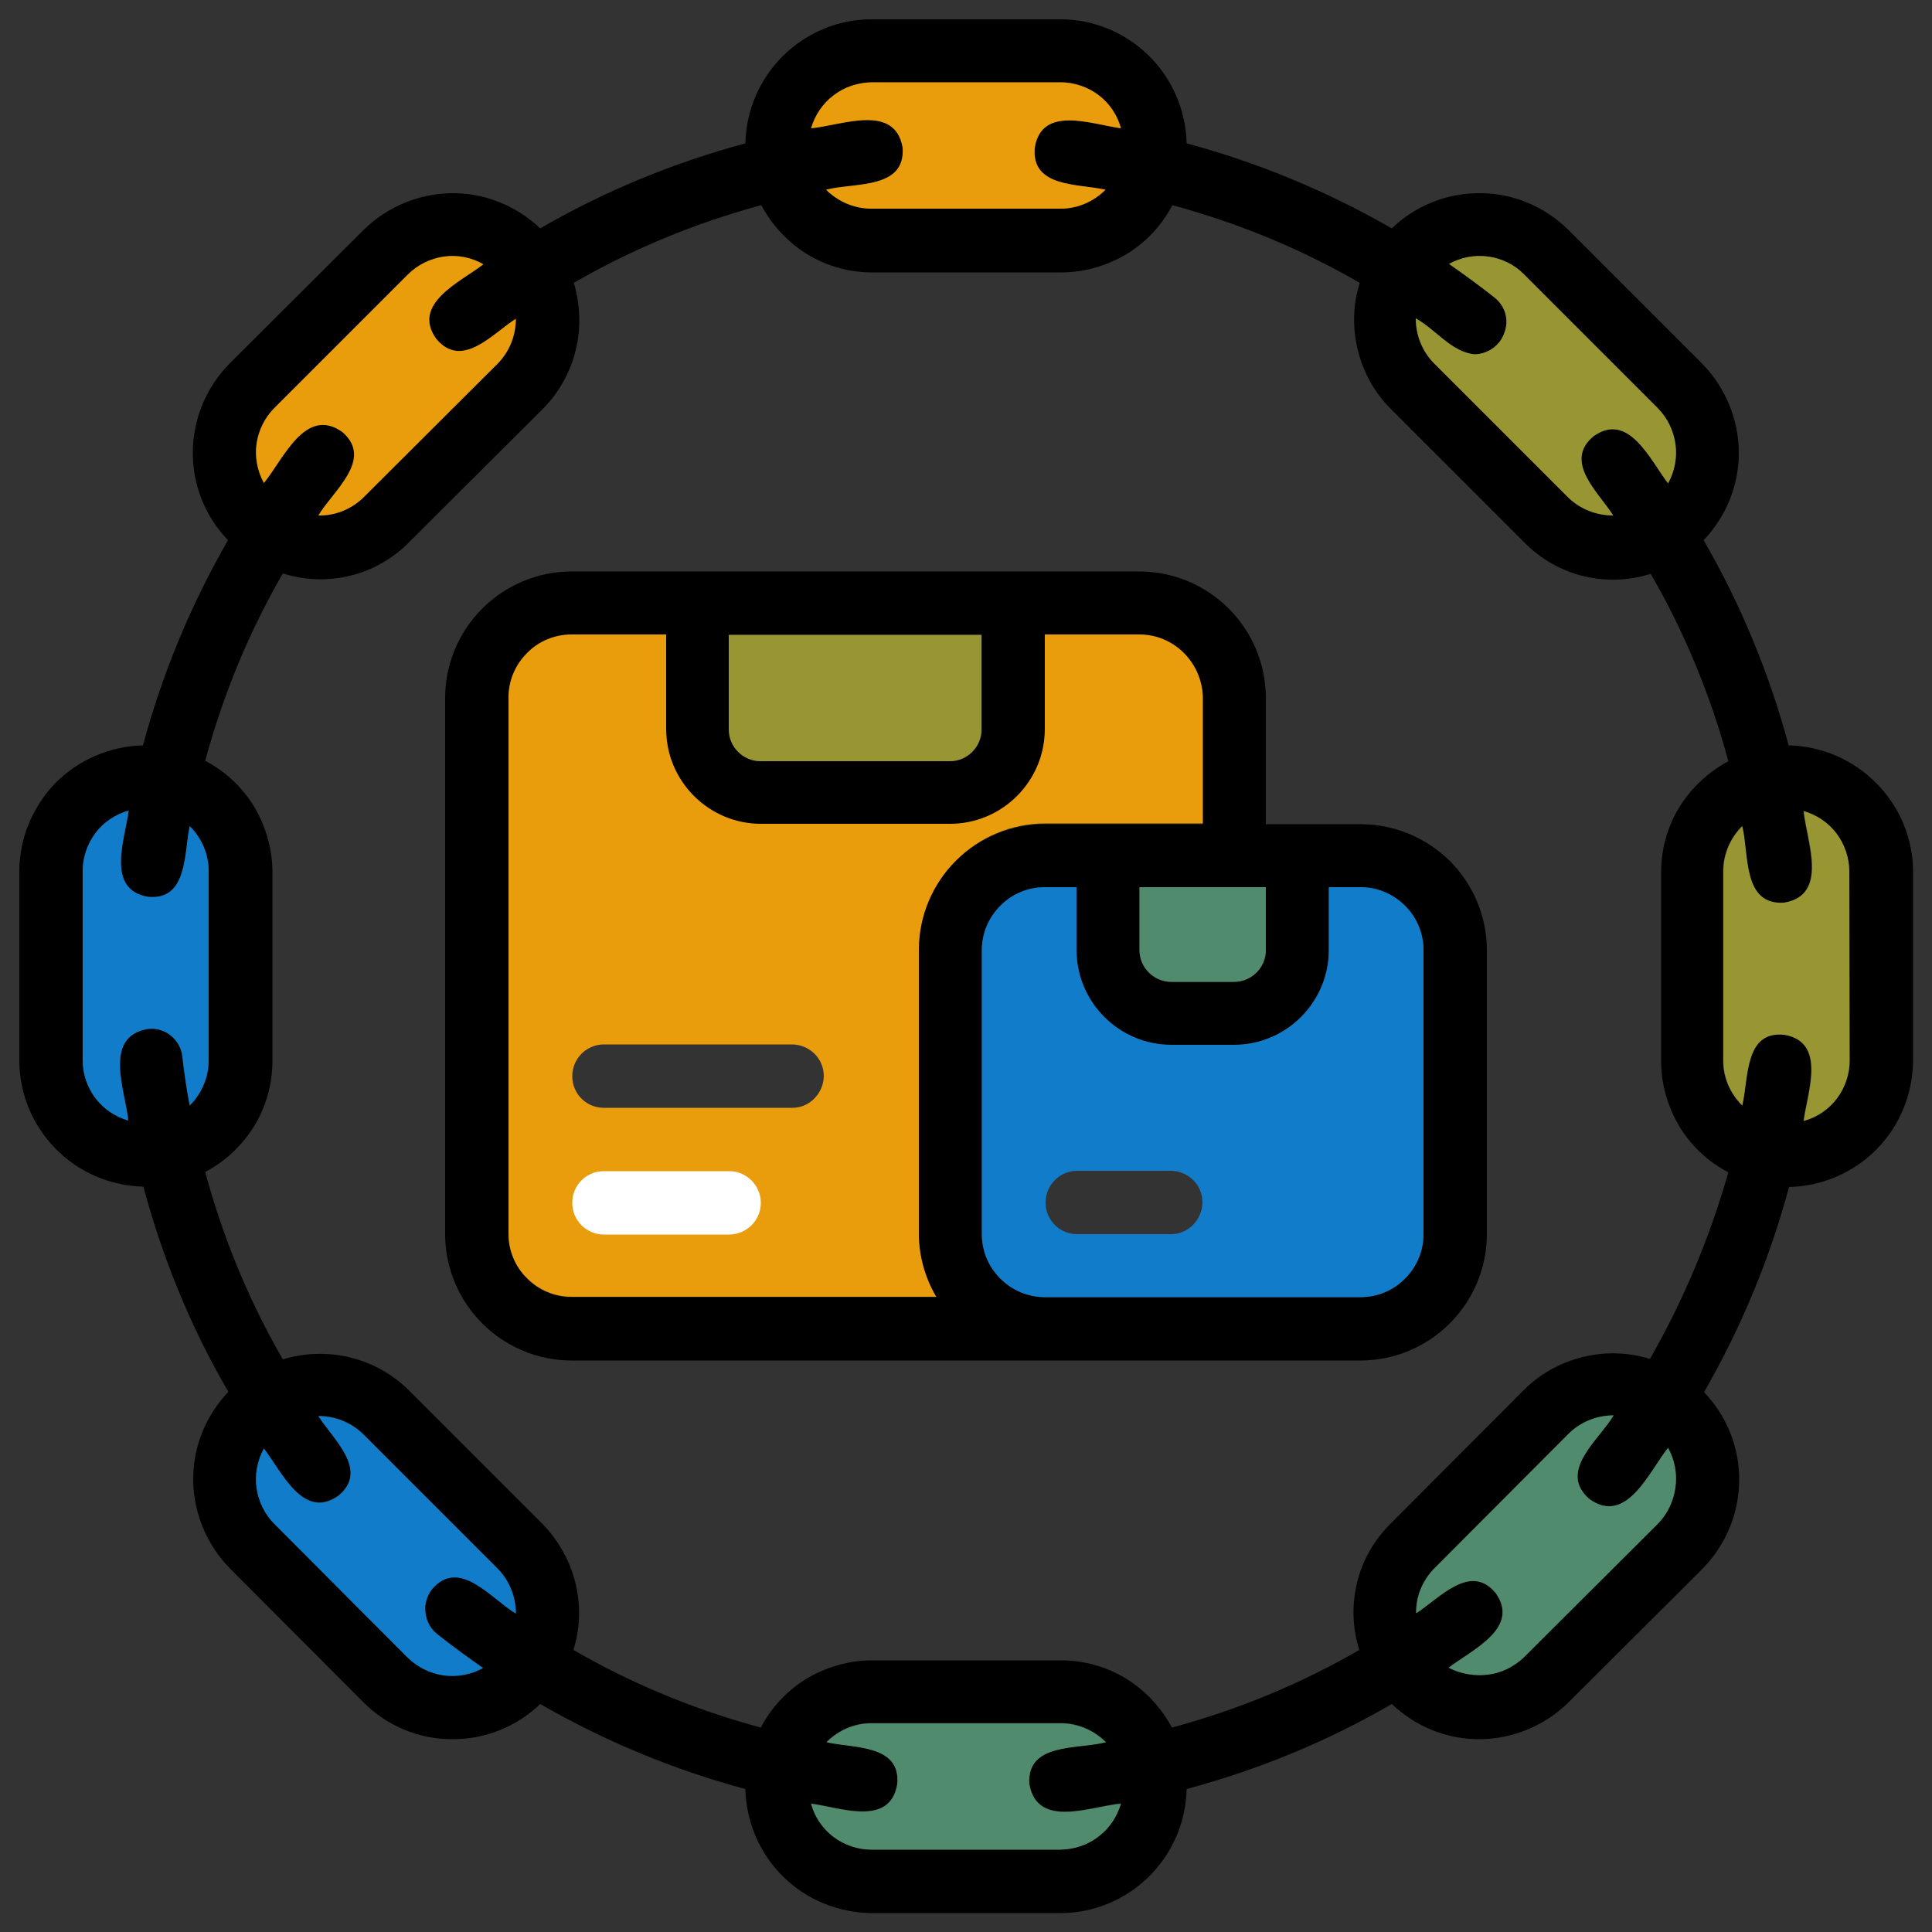
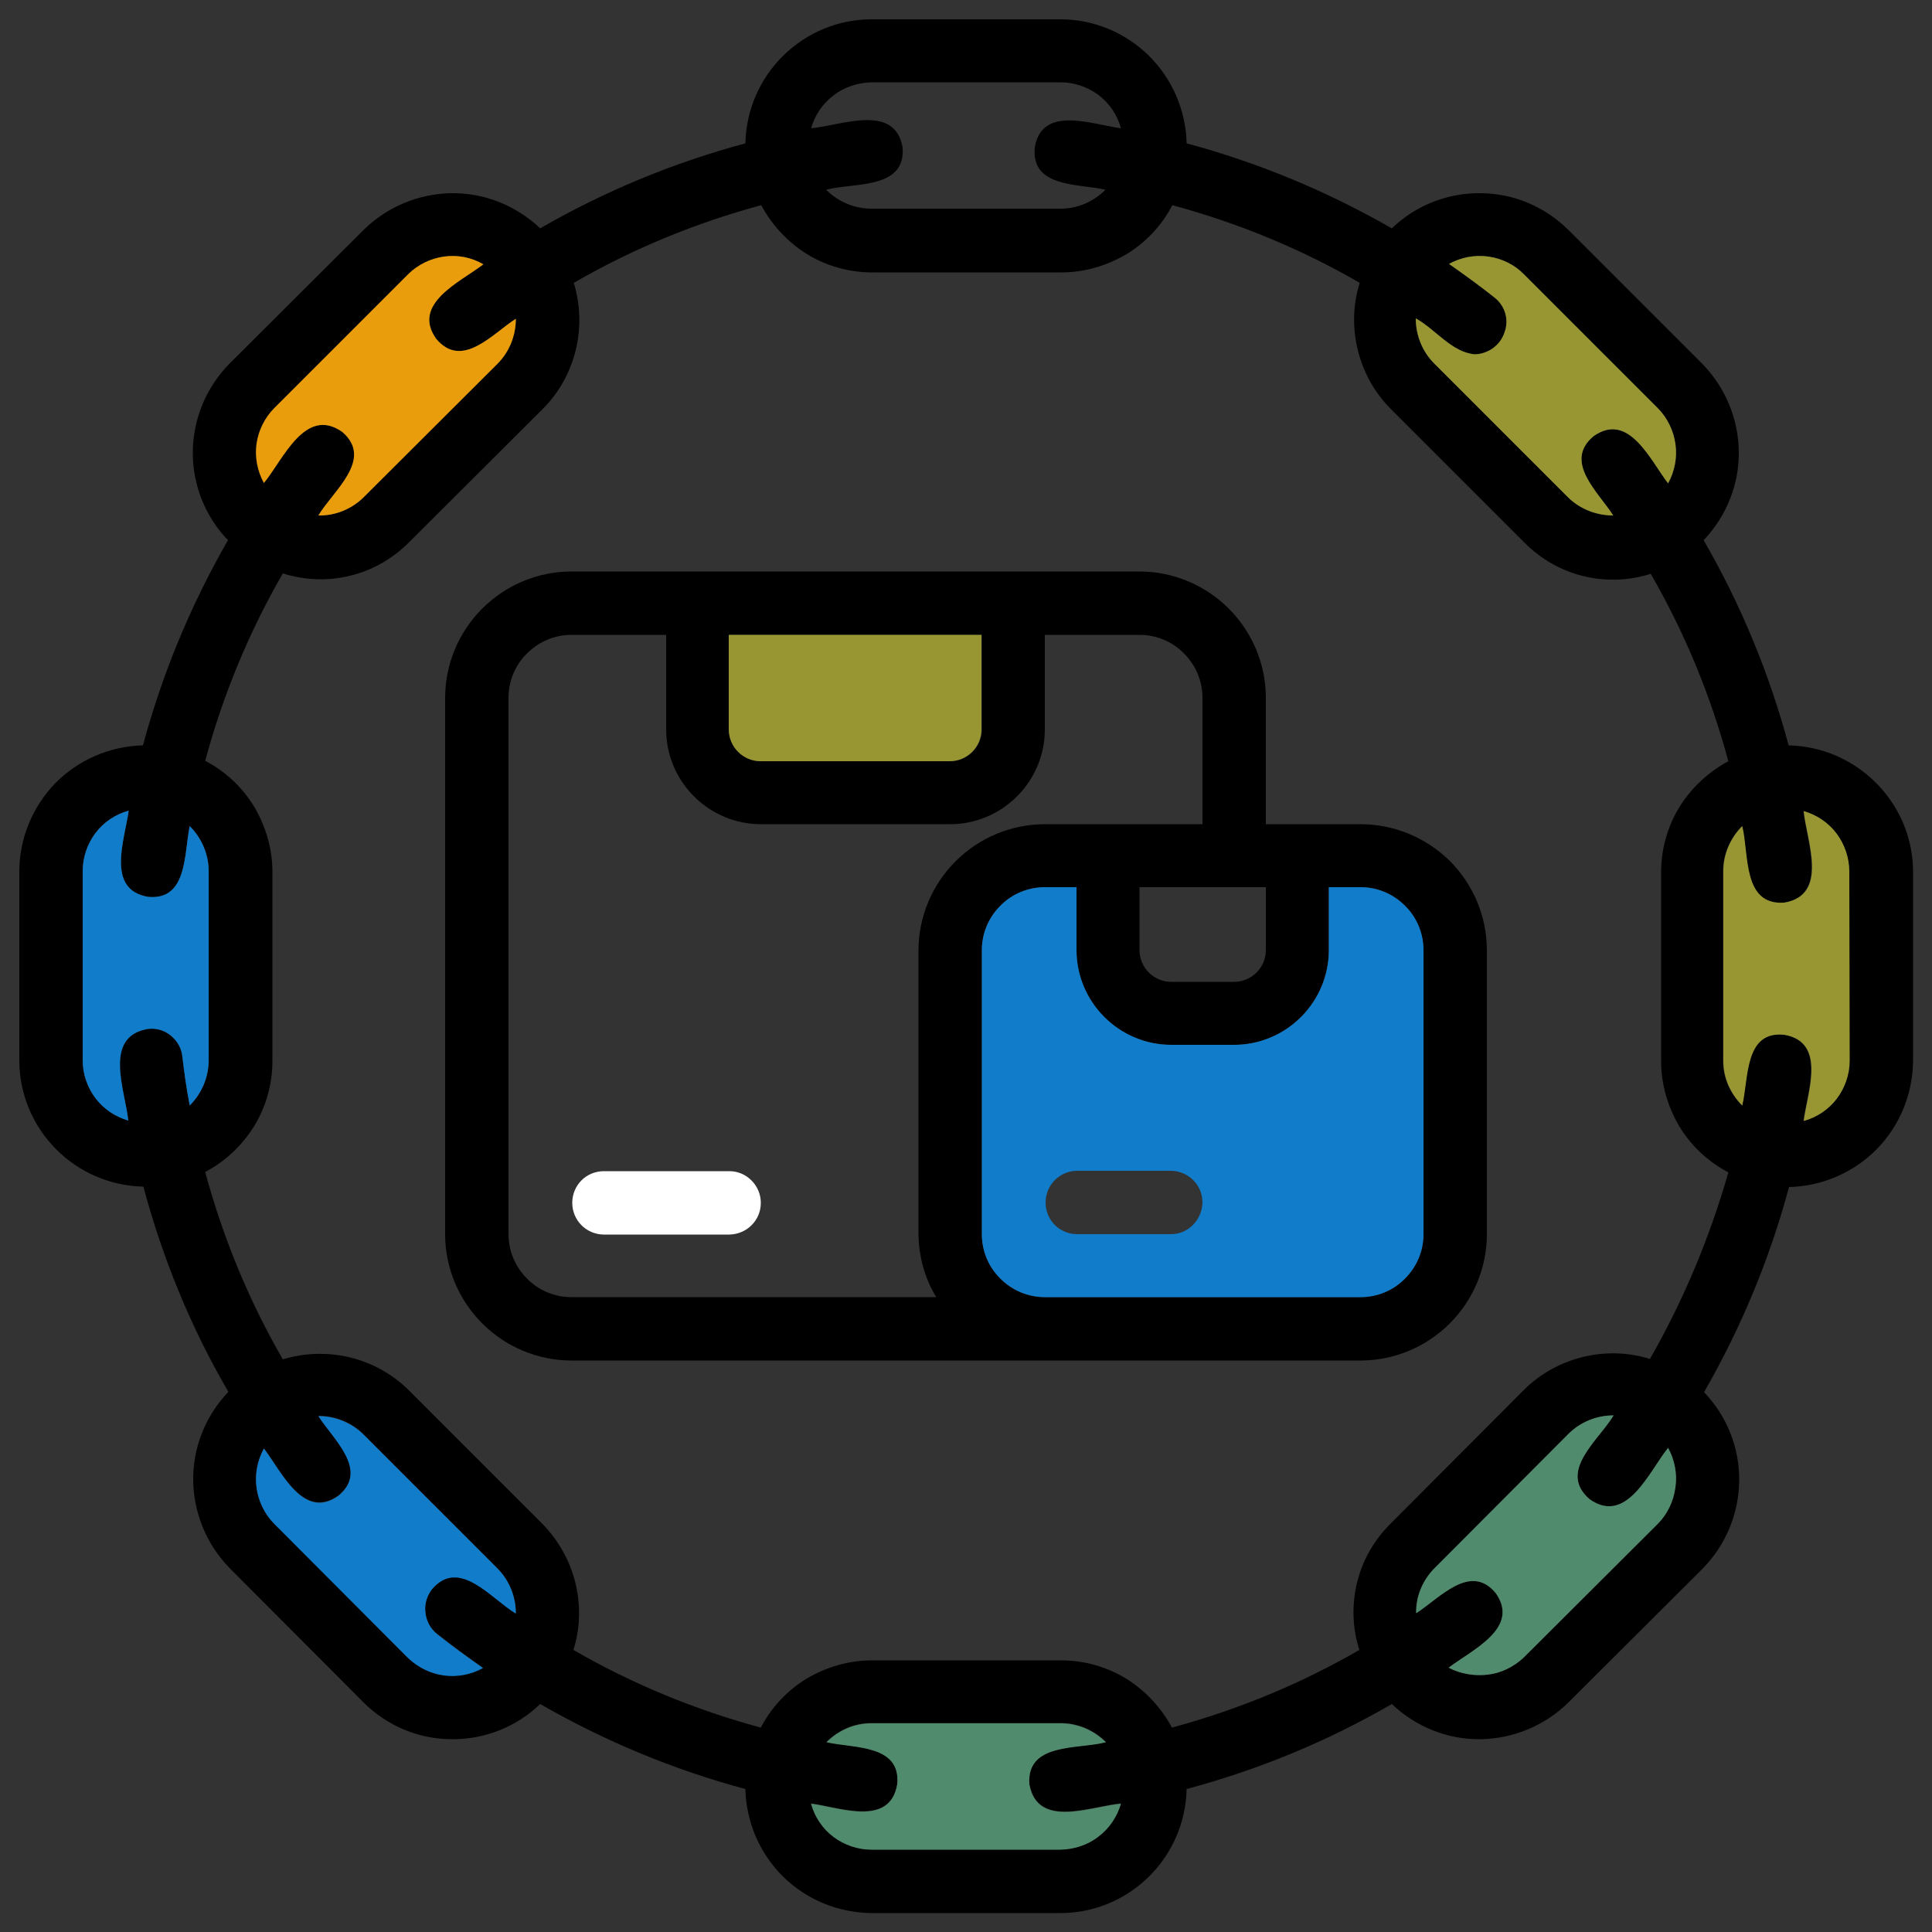
<svg xmlns="http://www.w3.org/2000/svg" version="1.1" id="Layer_1" x="0px" y="0px" viewBox="0 0 500 500" style="enable-background:new 0 0 500 500;" xml:space="preserve">
  <rect x="0" y="0" width="500" height="500" fill="#333333" stroke="none" />
  <style type="text/css">
	.st0{fill:#EA9D0C;}
	.st1{fill:#989533;}
	.st2{fill:#518B6D;}
	.st3{fill:#117CC9;}
	.st4{clip-path:url(#SVGID_00000021110131521499174500000014267379834080378534_);}
	.st5{clip-path:url(#SVGID_00000010999779077480604830000004976330346058145691_);}
	.st6{clip-path:url(#SVGID_00000114050236268194046440000015878910969717528247_);}
	.st7{clip-path:url(#SVGID_00000129924117324620509100000017838591394556910221_);}
	.st8{clip-path:url(#SVGID_00000107575885330655074360000009001180101809025163_);}
	.st9{clip-path:url(#SVGID_00000072266842955287542540000005830983236320840611_);}
	.st10{clip-path:url(#SVGID_00000034063150514934653330000004829324165576673440_);}
	.st11{clip-path:url(#SVGID_00000147207889155080951530000017354412654666706832_);}
	.st12{clip-path:url(#SVGID_00000123426269046033729090000008394477027368518300_);}
	.st13{clip-path:url(#SVGID_00000091722017601265482360000001480147688994182300_);}
	.st14{clip-path:url(#SVGID_00000172419884656034345630000011626554358711026588_);}
	.st15{clip-path:url(#SVGID_00000115491168462380270040000017409895745367623062_);}
	.st16{clip-path:url(#SVGID_00000165225468198010661580000015664461083243355536_);}
	.st17{clip-path:url(#SVGID_00000006678142174932982790000001946793941539148457_);}
	.st18{clip-path:url(#SVGID_00000072258076932697145060000003968224451474527403_);}
	.st19{clip-path:url(#SVGID_00000022537987245455621840000001824505024668482728_);}
	.st20{clip-path:url(#SVGID_00000147926722050213073050000017761152671989081472_);}
	.st21{clip-path:url(#SVGID_00000097491749863434621870000012667546205873619347_);}
	.st22{clip-path:url(#SVGID_00000155839859105495374410000005712007369220662195_);}
	.st23{clip-path:url(#SVGID_00000115501482892277750480000002178449315061093267_);}
	.st24{clip-path:url(#SVGID_00000104688061117866407320000009984313273154884750_);}
	.st25{clip-path:url(#SVGID_00000026126338218535059840000016867923512839010743_);}
	.st26{clip-path:url(#SVGID_00000129189067129833309270000018005299393918365348_);}
	.st27{clip-path:url(#SVGID_00000159456158024155501680000002176757008595279019_);}
	.st28{clip-path:url(#SVGID_00000059998707807513201580000014115180039297640614_);}
	.st29{clip-path:url(#SVGID_00000166666083186761805860000017660236014942355619_);}
	.st30{clip-path:url(#SVGID_00000065041489203397645000000005930277355781982361_);}
	.st31{clip-path:url(#SVGID_00000040576483753640505800000004224037395697237424_);}
	.st32{clip-path:url(#SVGID_00000054243894493087003460000007989166881397503887_);}
	.st33{clip-path:url(#SVGID_00000069398566456582683620000013276697265137707159_);}
	.st34{clip-path:url(#SVGID_00000030469369816947036600000016891352690605782936_);}
	.st35{clip-path:url(#SVGID_00000127034860133564143790000001007664980889802917_);}
	.st36{clip-path:url(#SVGID_00000091010626121245425790000000132527474524229015_);}
	.st37{clip-path:url(#SVGID_00000116941225396353268910000014877674367667675040_);}
	.st38{clip-path:url(#SVGID_00000172425456829992237950000006149829595267616649_);}
	.st39{clip-path:url(#SVGID_00000030481824528638008410000009460879350313496475_);}
	.st40{clip-path:url(#SVGID_00000166636927001584965830000004401024553106707073_);}
	.st41{clip-path:url(#SVGID_00000103963506550519665100000006200751110311065222_);}
	.st42{clip-path:url(#SVGID_00000073703212405385497420000015999106035455762338_);}
	.st43{clip-path:url(#SVGID_00000096752095970213915560000010780461147010472601_);}
	.st44{clip-path:url(#SVGID_00000004504838305730221640000018020394144251046793_);}
	.st45{clip-path:url(#SVGID_00000113339427649451706110000012736327209800628148_);}
	.st46{clip-path:url(#SVGID_00000018918784229732022630000001092299151702088088_);}
	.st47{clip-path:url(#SVGID_00000158018587577878086460000006604534695708499886_);}
	.st48{clip-path:url(#SVGID_00000042732537936589615270000015868101889844650675_);}
	.st49{clip-path:url(#SVGID_00000066510814794986149790000008324214216796033462_);}
	.st50{clip-path:url(#SVGID_00000165931780387039619150000007177559046318192260_);}
	.st51{clip-path:url(#SVGID_00000119115199847801921090000010340292475044850088_);}
	.st52{clip-path:url(#SVGID_00000035505992525034418450000004607738534901493396_);}
	.st53{clip-path:url(#SVGID_00000132791941133734739720000001093547069573183403_);}
	.st54{fill:#FFFFFF;}
</style>
  <g>
    <path d="M352.1,213.3h-24.5v-32.7c0-8.7-3.5-17-9.6-23.1c-6.1-6.1-14.4-9.6-23.1-9.6h-147c-8.7,0-17,3.5-23.1,9.6   c-6.1,6.1-9.6,14.4-9.6,23.1v138.8c0,8.7,3.5,17,9.6,23.1c6.1,6.1,14.4,9.6,23.1,9.6h204.2c8.7,0,17-3.5,23.1-9.6   c6.1-6.1,9.6-14.4,9.6-23.1v-73.5c0-8.7-3.5-17-9.6-23.1C369,216.7,360.7,213.3,352.1,213.3L352.1,213.3z M327.6,229.6v16.3   c0,4.5-3.7,8.2-8.2,8.2h-16.3c-4.5,0-8.2-3.7-8.2-8.2v-16.3L327.6,229.6z M188.8,164.3h65.3v24.5c0,4.5-3.7,8.2-8.2,8.2h-49   c-4.5,0-8.2-3.7-8.2-8.2V164.3z M242.3,335.7h-94.4c-4.3,0-8.5-1.7-11.5-4.8c-3.1-3.1-4.8-7.2-4.8-11.5V180.6   c0-4.3,1.7-8.5,4.8-11.5c3.1-3.1,7.2-4.8,11.5-4.8h24.5v24.5c0,6.5,2.6,12.7,7.2,17.3c4.6,4.6,10.8,7.2,17.3,7.2h49   c6.5,0,12.7-2.6,17.3-7.2c4.6-4.6,7.2-10.8,7.2-17.3v-24.5h24.5c4.3,0,8.5,1.7,11.5,4.8c3.1,3.1,4.8,7.2,4.8,11.5v32.7h-40.8   c-8.7,0-17,3.5-23.1,9.6c-6.1,6.1-9.6,14.4-9.6,23.1v73.5C237.8,325.2,239.3,330.8,242.3,335.7L242.3,335.7z M368.4,319.4   c0,4.3-1.7,8.5-4.8,11.5c-3.1,3.1-7.2,4.8-11.5,4.8h-81.7c-4.3,0-8.5-1.7-11.5-4.8c-3.1-3.1-4.8-7.2-4.8-11.5v-73.5   c0-4.3,1.7-8.5,4.8-11.5s7.2-4.8,11.5-4.8h8.2v16.3c0,6.5,2.6,12.7,7.2,17.3c4.6,4.6,10.8,7.2,17.3,7.2h16.3   c6.5,0,12.7-2.6,17.3-7.2c4.6-4.6,7.2-10.8,7.2-17.3v-16.3h8.2c4.3,0,8.5,1.7,11.5,4.8c3.1,3.1,4.8,7.2,4.8,11.5L368.4,319.4z" />
-     <path class="st2" d="M327.6,229.6v16.3c0,4.5-3.7,8.2-8.2,8.2h-16.3c-4.5,0-8.2-3.7-8.2-8.2v-16.3L327.6,229.6z" />
    <path class="st1" d="M188.7,164.3h65.3v24.5c0,4.5-3.7,8.2-8.2,8.2h-49c-4.5,0-8.2-3.7-8.2-8.2V164.3z" />
    <path class="st3" d="M363.6,234.4c-3.1-3.1-7.2-4.8-11.5-4.8h-8.2v16.3c0,6.5-2.6,12.7-7.2,17.3c-4.6,4.6-10.8,7.2-17.3,7.2h-16.3   c-6.5,0-12.7-2.6-17.3-7.2c-4.6-4.6-7.2-10.8-7.2-17.3v-16.3h-8.2c-4.3,0-8.5,1.7-11.5,4.8c-3.1,3.1-4.8,7.2-4.8,11.5v73.5   c0,4.3,1.7,8.5,4.8,11.5c3.1,3.1,7.2,4.8,11.5,4.8h81.7c4.3,0,8.5-1.7,11.5-4.8c3.1-3.1,4.8-7.2,4.8-11.5l0-73.5   C368.4,241.6,366.7,237.4,363.6,234.4z M303.1,319.4h-24.5c-4.5-0.1-8-3.7-8-8.2c0-4.5,3.6-8.1,8-8.2h24.5c4.5,0.1,8.1,3.7,8.1,8.2   C311.1,315.7,307.5,319.4,303.1,319.4z" />
    <g>
      <polygon class="st0" points="242.3,335.7 242.3,335.7 242.3,335.7   " />
-       <path class="st0" d="M306.4,169c-3.1-3.1-7.2-4.8-11.5-4.8h-24.5v24.5c0,6.5-2.6,12.7-7.2,17.3c-4.6,4.6-10.8,7.2-17.3,7.2h-49    c-6.5,0-12.7-2.6-17.3-7.2c-4.6-4.6-7.2-10.8-7.2-17.3v-24.5h-24.5c-4.3,0-8.5,1.7-11.5,4.8c-3.1,3.1-4.8,7.2-4.8,11.5v138.8    c0,4.3,1.7,8.5,4.8,11.5c3.1,3.1,7.2,4.8,11.5,4.8h94.4c-2.9-4.9-4.5-10.6-4.5-16.3v-73.5c0-8.7,3.5-17,9.6-23.1    c6.1-6.1,14.4-9.6,23.1-9.6h40.8v-32.7C311.2,176.3,309.5,172.1,306.4,169z M205.1,286.7h-49c-4.5-0.1-8-3.7-8-8.2    c0-4.5,3.6-8.1,8-8.2h49c4.5,0.1,8.1,3.7,8.1,8.2C213.1,283,209.5,286.7,205.1,286.7z" />
    </g>
    <path class="st54" d="M188.8,303.1h-32.7c-4.5,0.1-8,3.7-8,8.2s3.6,8.1,8,8.2h32.7c4.5-0.1,8.1-3.7,8.1-8.2   S193.2,303.1,188.8,303.1z" />
    <g>
      <path d="M462.9,192.9c-5-18.6-12.4-36.5-22-53.1c5.9-6.2,9.2-14.4,9.1-22.9c-0.1-8.5-3.5-16.7-9.5-22.8l-34.6-34.6    c-6.1-6-14.2-9.5-22.8-9.5c-8.5-0.1-16.8,3.2-22.9,9.1c-16.7-9.6-34.5-17-53.1-22c-0.2-8.5-3.7-16.7-9.8-22.7    C291.2,8.4,283,5,274.5,5h-49c-8.5,0-16.7,3.4-22.8,9.4c-6.1,6-9.6,14.1-9.8,22.7c-18.6,5-36.5,12.4-53.1,22    c-6.2-5.9-14.4-9.2-22.9-9.1c-8.5,0.1-16.7,3.5-22.8,9.5L59.4,94.1c-6,6.1-9.4,14.2-9.5,22.8c-0.1,8.5,3.2,16.8,9.1,22.9    c-9.6,16.7-17,34.5-22,53.1c-8.5,0.2-16.7,3.7-22.7,9.8C8.4,208.8,5,217,5,225.5v49c0,8.5,3.4,16.7,9.4,22.8    c6,6.1,14.1,9.6,22.7,9.8c5,18.6,12.3,36.5,22,53.1c-5.9,6.2-9.2,14.4-9.1,22.9c0.1,8.5,3.5,16.7,9.5,22.8l34.6,34.7    c6,6,14.2,9.5,22.8,9.5c8.5,0.1,16.8-3.2,22.9-9.1c16.7,9.6,34.5,17,53.1,22c0.2,8.5,3.7,16.7,9.8,22.7c6.1,6,14.3,9.3,22.8,9.4    h49c8.5,0,16.7-3.4,22.8-9.4c6.1-6,9.6-14.1,9.8-22.7c18.6-5,36.4-12.3,53.1-22c6.2,5.9,14.4,9.2,22.9,9.1    c8.5-0.1,16.7-3.5,22.8-9.5l34.7-34.6c6-6.1,9.4-14.2,9.5-22.8c0.1-8.5-3.2-16.8-9.1-22.9c9.6-16.7,17-34.5,22-53.1    c8.5-0.2,16.7-3.7,22.7-9.8c6-6.1,9.3-14.3,9.4-22.8v-49c0-8.5-3.4-16.7-9.4-22.8C479.6,196.6,471.5,193.1,462.9,192.9    L462.9,192.9z M386.9,77.1c-3.9-3.1-7.9-6-11.9-8.8c3.1-1.7,6.6-2.4,10.2-1.9c3.5,0.5,6.8,2.1,9.2,4.6l34.6,34.6v0    c2.5,2.5,4.1,5.8,4.6,9.3c0.5,3.5-0.2,7.1-1.9,10.2c-4.6-6-10.2-18.7-19.3-12.2c-7.9,6.6,1.3,14.5,5.1,20.5h0    c-4.3,0-8.5-1.6-11.6-4.6l-34.7-34.7v0c-3.1-3.1-4.8-7.3-4.8-11.7c5.1,2.8,9.3,8.8,15.3,9.3v0c3.4-0.1,6.5-2.3,7.6-5.5    C390.6,82.9,389.6,79.3,386.9,77.1L386.9,77.1z M225.5,21.3h49c3.5,0,7,1.2,9.8,3.3c2.8,2.1,4.9,5.2,5.8,8.6    c-7.5-1-20.5-6.1-22.3,5c-1,10.4,11.3,9.3,18.3,10.9c-3.1,3.1-7.2,4.9-11.6,4.9h-49c-4.4,0-8.6-1.8-11.7-4.9    c7.2-1.9,20.6,0,19.8-10.9c-2-11.6-15.9-5.7-23.7-5c1-3.4,3-6.4,5.8-8.5C218.5,22.5,222,21.4,225.5,21.3L225.5,21.3z M71,105.6    L105.6,71h0c2.5-2.5,5.8-4.1,9.3-4.6c3.5-0.5,7.1,0.2,10.2,2c-6,4.6-18.7,10.2-12.2,19.3c6.7,8,14.6-1.4,20.6-5.2    c0,4.4-1.7,8.6-4.8,11.7l-34.7,34.6h0c-3.1,3-7.3,4.7-11.6,4.6c3.8-6.4,14.4-14.5,6.2-21.6C79,105,73.3,118.9,68.3,125    c-1.7-3.1-2.4-6.7-1.9-10.2C66.9,111.4,68.5,108.1,71,105.6L71,105.6z M47.2,273.5c-0.2-2.2-1.3-4.1-3-5.5c-1.7-1.4-3.9-2-6-1.7    c-11.6,2-5.8,15.9-5,23.7c-3.4-1-6.4-3-8.5-5.8s-3.3-6.2-3.3-9.8v-49c0-3.5,1.2-7,3.3-9.8c2.1-2.8,5.2-4.9,8.6-5.8    c-1,7.5-6,20.4,5,22.3c10.3,1,9.3-11.3,10.8-18.3h0c3.1,3.1,4.9,7.3,4.9,11.6v49c0,4.4-1.8,8.6-4.9,11.7    C48.3,282,47.7,277.8,47.2,273.5L47.2,273.5z M113.1,422.8c3.9,3.1,7.9,6,11.9,8.8h0c-3.1,1.7-6.7,2.4-10.2,1.9    c-3.5-0.5-6.7-2.1-9.3-4.6L71,394.3c-2.5-2.5-4.1-5.8-4.6-9.3c-0.5-3.5,0.2-7.1,1.9-10.2c4.6,6,10.2,18.7,19.3,12.2    c8-6.6-1.4-14.6-5.2-20.6l0,0c4.4,0,8.6,1.7,11.7,4.8l34.6,34.6c3.1,3.1,4.8,7.3,4.8,11.7c-6.4-3.8-14.6-14.6-21.7-6.3    c-1.3,1.7-2,3.9-1.7,6C110.3,419.5,111.4,421.5,113.1,422.8L113.1,422.8z M274.5,478.6h-49c-3.5,0-7-1.2-9.8-3.3    c-2.8-2.1-4.9-5.2-5.8-8.6c7.5,1,20.4,6.1,22.3-5c1-10.4-11.3-9.3-18.3-10.9v0c3.1-3.1,7.2-4.9,11.6-4.9h49    c4.4,0,8.6,1.8,11.7,4.9c-7.2,1.9-20.6,0-19.8,10.9c2.1,11.6,15.9,5.7,23.7,5c-1,3.4-3,6.4-5.8,8.5    C281.4,477.5,278,478.6,274.5,478.6L274.5,478.6z M429,394.4L394.3,429c-2.6,2.4-5.8,4-9.3,4.4s-7-0.2-10.1-1.8    c6-4.6,18.6-10.2,12.2-19.3c-6.6-8-14.6,1.4-20.6,5.2c-0.1-4.4,1.7-8.6,4.8-11.7l34.6-34.7c3.1-3.1,7.3-4.8,11.7-4.8    c-3.8,6.4-14.6,14.5-6.2,21.7c9.6,6.8,15.4-7.2,20.3-13.3c1.7,3.1,2.4,6.7,1.9,10.2C433.1,388.6,431.5,391.9,429,394.4L429,394.4z     M427,351.7c-5.7-1.8-11.7-1.9-17.4-0.5c-5.7,1.4-11,4.3-15.2,8.5l-34.6,34.7c-4.2,4.2-7.2,9.4-8.6,15.2    c-1.4,5.8-1.2,11.8,0.6,17.4c-15.2,8.8-31.5,15.5-48.5,20.1c-2.8-5.2-6.9-9.6-11.9-12.7c-5.1-3.1-10.9-4.7-16.8-4.7h-49    c-5.9,0-11.7,1.7-16.8,4.7c-5.1,3.1-9.2,7.5-11.9,12.7c-17-4.6-33.3-11.3-48.5-20.1c1.8-5.7,1.9-11.7,0.5-17.4    c-1.4-5.7-4.4-11-8.5-15.2l-34.6-34.6c-4.2-4.2-9.5-7.1-15.2-8.5c-5.8-1.4-11.8-1.2-17.4,0.5c-8.8-15.2-15.5-31.5-20.1-48.5    c5.2-2.7,9.6-6.9,12.7-11.9c3.1-5.1,4.7-10.9,4.7-16.8v-49c0-5.9-1.7-11.7-4.7-16.8c-3.1-5.1-7.5-9.2-12.7-11.9    c4.6-17,11.3-33.3,20.1-48.5c5.7,1.8,11.7,2,17.4,0.6c5.8-1.4,11-4.4,15.2-8.6l34.7-34.6c4.2-4.2,7.1-9.5,8.5-15.2    c1.4-5.7,1.2-11.8-0.5-17.4c15.2-8.8,31.5-15.5,48.5-20.1c2.8,5.2,6.9,9.6,11.9,12.7c5.1,3.1,10.9,4.7,16.8,4.7h49    c5.9,0,11.7-1.7,16.8-4.7c5.1-3.1,9.2-7.5,11.9-12.7c17,4.6,33.3,11.3,48.5,20.1c-1.8,5.6-1.9,11.7-0.5,17.4    c1.4,5.7,4.3,11,8.5,15.2l34.7,34.7c4.2,4.2,9.4,7.2,15.2,8.6c5.8,1.4,11.8,1.2,17.4-0.6c8.8,15.2,15.5,31.5,20.1,48.5    c-5.2,2.8-9.6,6.9-12.7,11.9c-3.1,5.1-4.7,10.9-4.7,16.8v49c0,5.9,1.7,11.7,4.7,16.8c3.1,5.1,7.5,9.2,12.7,11.9    C442.5,320.2,435.7,336.5,427,351.7L427,351.7z M478.6,274.5c0,3.5-1.2,7-3.3,9.8c-2.1,2.8-5.2,4.9-8.6,5.8c1-7.5,6-20.4-5-22.3    c-10.4-1.1-9.2,11.3-10.9,18.3h0c-3.1-3.1-4.9-7.2-4.9-11.6v-49c0-4.4,1.8-8.6,4.9-11.7c1.8,7.2,0,20.6,10.9,19.8    c11.6-2,5.8-15.9,5-23.7c3.4,1,6.4,3,8.5,5.8c2.1,2.8,3.3,6.3,3.3,9.8L478.6,274.5z" />
      <g>
        <path class="st1" d="M386.9,77.1c-3.9-3.1-7.9-6-11.9-8.8c3.1-1.7,6.6-2.4,10.2-1.9c3.5,0.5,6.8,2.1,9.2,4.6l34.6,34.6v0     c2.5,2.5,4.1,5.8,4.6,9.3c0.5,3.5-0.2,7.1-1.9,10.2c-4.6-6-10.2-18.7-19.3-12.2c-7.9,6.6,1.3,14.5,5.1,20.5h0     c-4.3,0-8.5-1.6-11.6-4.6l-34.7-34.7v0c-3.1-3.1-4.8-7.3-4.8-11.7c5.1,2.8,9.3,8.8,15.3,9.3v0c3.4-0.1,6.5-2.3,7.6-5.5     C390.6,82.9,389.6,79.3,386.9,77.1L386.9,77.1z" />
-         <path class="st0" d="M225.5,21.3h49c3.5,0,7,1.2,9.8,3.3c2.8,2.1,4.9,5.2,5.8,8.6c-7.5-1-20.5-6.1-22.3,5     c-1,10.4,11.3,9.3,18.3,10.9c-3.1,3.1-7.2,4.9-11.6,4.9h-49c-4.4,0-8.6-1.8-11.7-4.9c7.2-1.9,20.6,0,19.8-10.9     c-2-11.6-15.9-5.7-23.7-5c1-3.4,3-6.4,5.8-8.5C218.5,22.5,222,21.4,225.5,21.3L225.5,21.3z" />
        <path class="st0" d="M71,105.6L105.6,71h0c2.5-2.5,5.8-4.1,9.3-4.6c3.5-0.5,7.1,0.2,10.2,2c-6,4.6-18.7,10.2-12.2,19.3     c6.7,8,14.6-1.4,20.6-5.2c0,4.4-1.7,8.6-4.8,11.7l-34.7,34.6h0c-3.1,3-7.3,4.7-11.6,4.6c3.8-6.4,14.4-14.5,6.2-21.6     C79,105,73.3,118.9,68.3,125c-1.7-3.1-2.4-6.7-1.9-10.2C66.9,111.4,68.5,108.1,71,105.6L71,105.6z" />
        <path class="st3" d="M47.2,273.5c-0.2-2.2-1.3-4.1-3-5.5c-1.7-1.4-3.9-2-6-1.7c-11.6,2-5.8,15.9-5,23.7c-3.4-1-6.4-3-8.5-5.8     s-3.3-6.2-3.3-9.8v-49c0-3.5,1.2-7,3.3-9.8c2.1-2.8,5.2-4.9,8.6-5.8c-1,7.5-6,20.4,5,22.3c10.3,1,9.3-11.3,10.8-18.3h0     c3.1,3.1,4.9,7.3,4.9,11.6v49c0,4.4-1.8,8.6-4.9,11.7C48.3,282,47.7,277.8,47.2,273.5L47.2,273.5z" />
        <path class="st3" d="M113.1,422.9c3.9,3.1,7.9,6,11.9,8.8h0c-3.1,1.7-6.7,2.4-10.2,1.9c-3.5-0.5-6.7-2.1-9.3-4.6L71,394.4     c-2.5-2.5-4.1-5.8-4.6-9.3c-0.5-3.5,0.2-7.1,1.9-10.2c4.6,6,10.2,18.7,19.3,12.2c8-6.6-1.4-14.6-5.2-20.6l0,0     c4.4,0,8.6,1.7,11.7,4.8l34.6,34.6c3.1,3.1,4.8,7.3,4.8,11.7c-6.4-3.8-14.6-14.6-21.7-6.3c-1.3,1.7-2,3.9-1.7,6     C110.3,419.5,111.4,421.5,113.1,422.9L113.1,422.9z" />
        <path class="st2" d="M274.5,478.7h-49c-3.5,0-7-1.2-9.8-3.3c-2.8-2.1-4.9-5.2-5.8-8.6c7.5,1,20.4,6.1,22.3-5     c1-10.4-11.3-9.3-18.3-10.9v0c3.1-3.1,7.2-4.9,11.6-4.9h49c4.4,0,8.6,1.8,11.7,4.9c-7.2,1.9-20.6,0-19.8,10.9     c2.1,11.6,15.9,5.7,23.7,5c-1,3.4-3,6.4-5.8,8.5C281.5,477.5,278,478.6,274.5,478.7L274.5,478.7z" />
        <path class="st2" d="M429,394.4L394.3,429c-2.6,2.4-5.8,4-9.3,4.4s-7-0.2-10.1-1.8c6-4.6,18.6-10.2,12.2-19.3     c-6.6-8-14.6,1.4-20.6,5.2c-0.1-4.4,1.7-8.6,4.8-11.7l34.6-34.7c3.1-3.1,7.3-4.8,11.7-4.8c-3.8,6.4-14.6,14.5-6.2,21.7     c9.6,6.8,15.4-7.2,20.3-13.3c1.7,3.1,2.4,6.7,1.9,10.2C433.1,388.6,431.5,391.9,429,394.4L429,394.4z" />
        <path class="st1" d="M478.7,274.5c0,3.5-1.2,7-3.3,9.8c-2.1,2.8-5.2,4.9-8.6,5.8c1-7.5,6-20.4-5-22.3     c-10.4-1.1-9.2,11.3-10.9,18.3h0c-3.1-3.1-4.9-7.2-4.9-11.6v-49c0-4.4,1.8-8.6,4.9-11.7c1.8,7.2,0,20.6,10.9,19.8     c11.6-2,5.8-15.9,5-23.7c3.4,1,6.4,3,8.5,5.8c2.1,2.8,3.3,6.3,3.3,9.8L478.7,274.5z" />
      </g>
    </g>
  </g>
</svg>